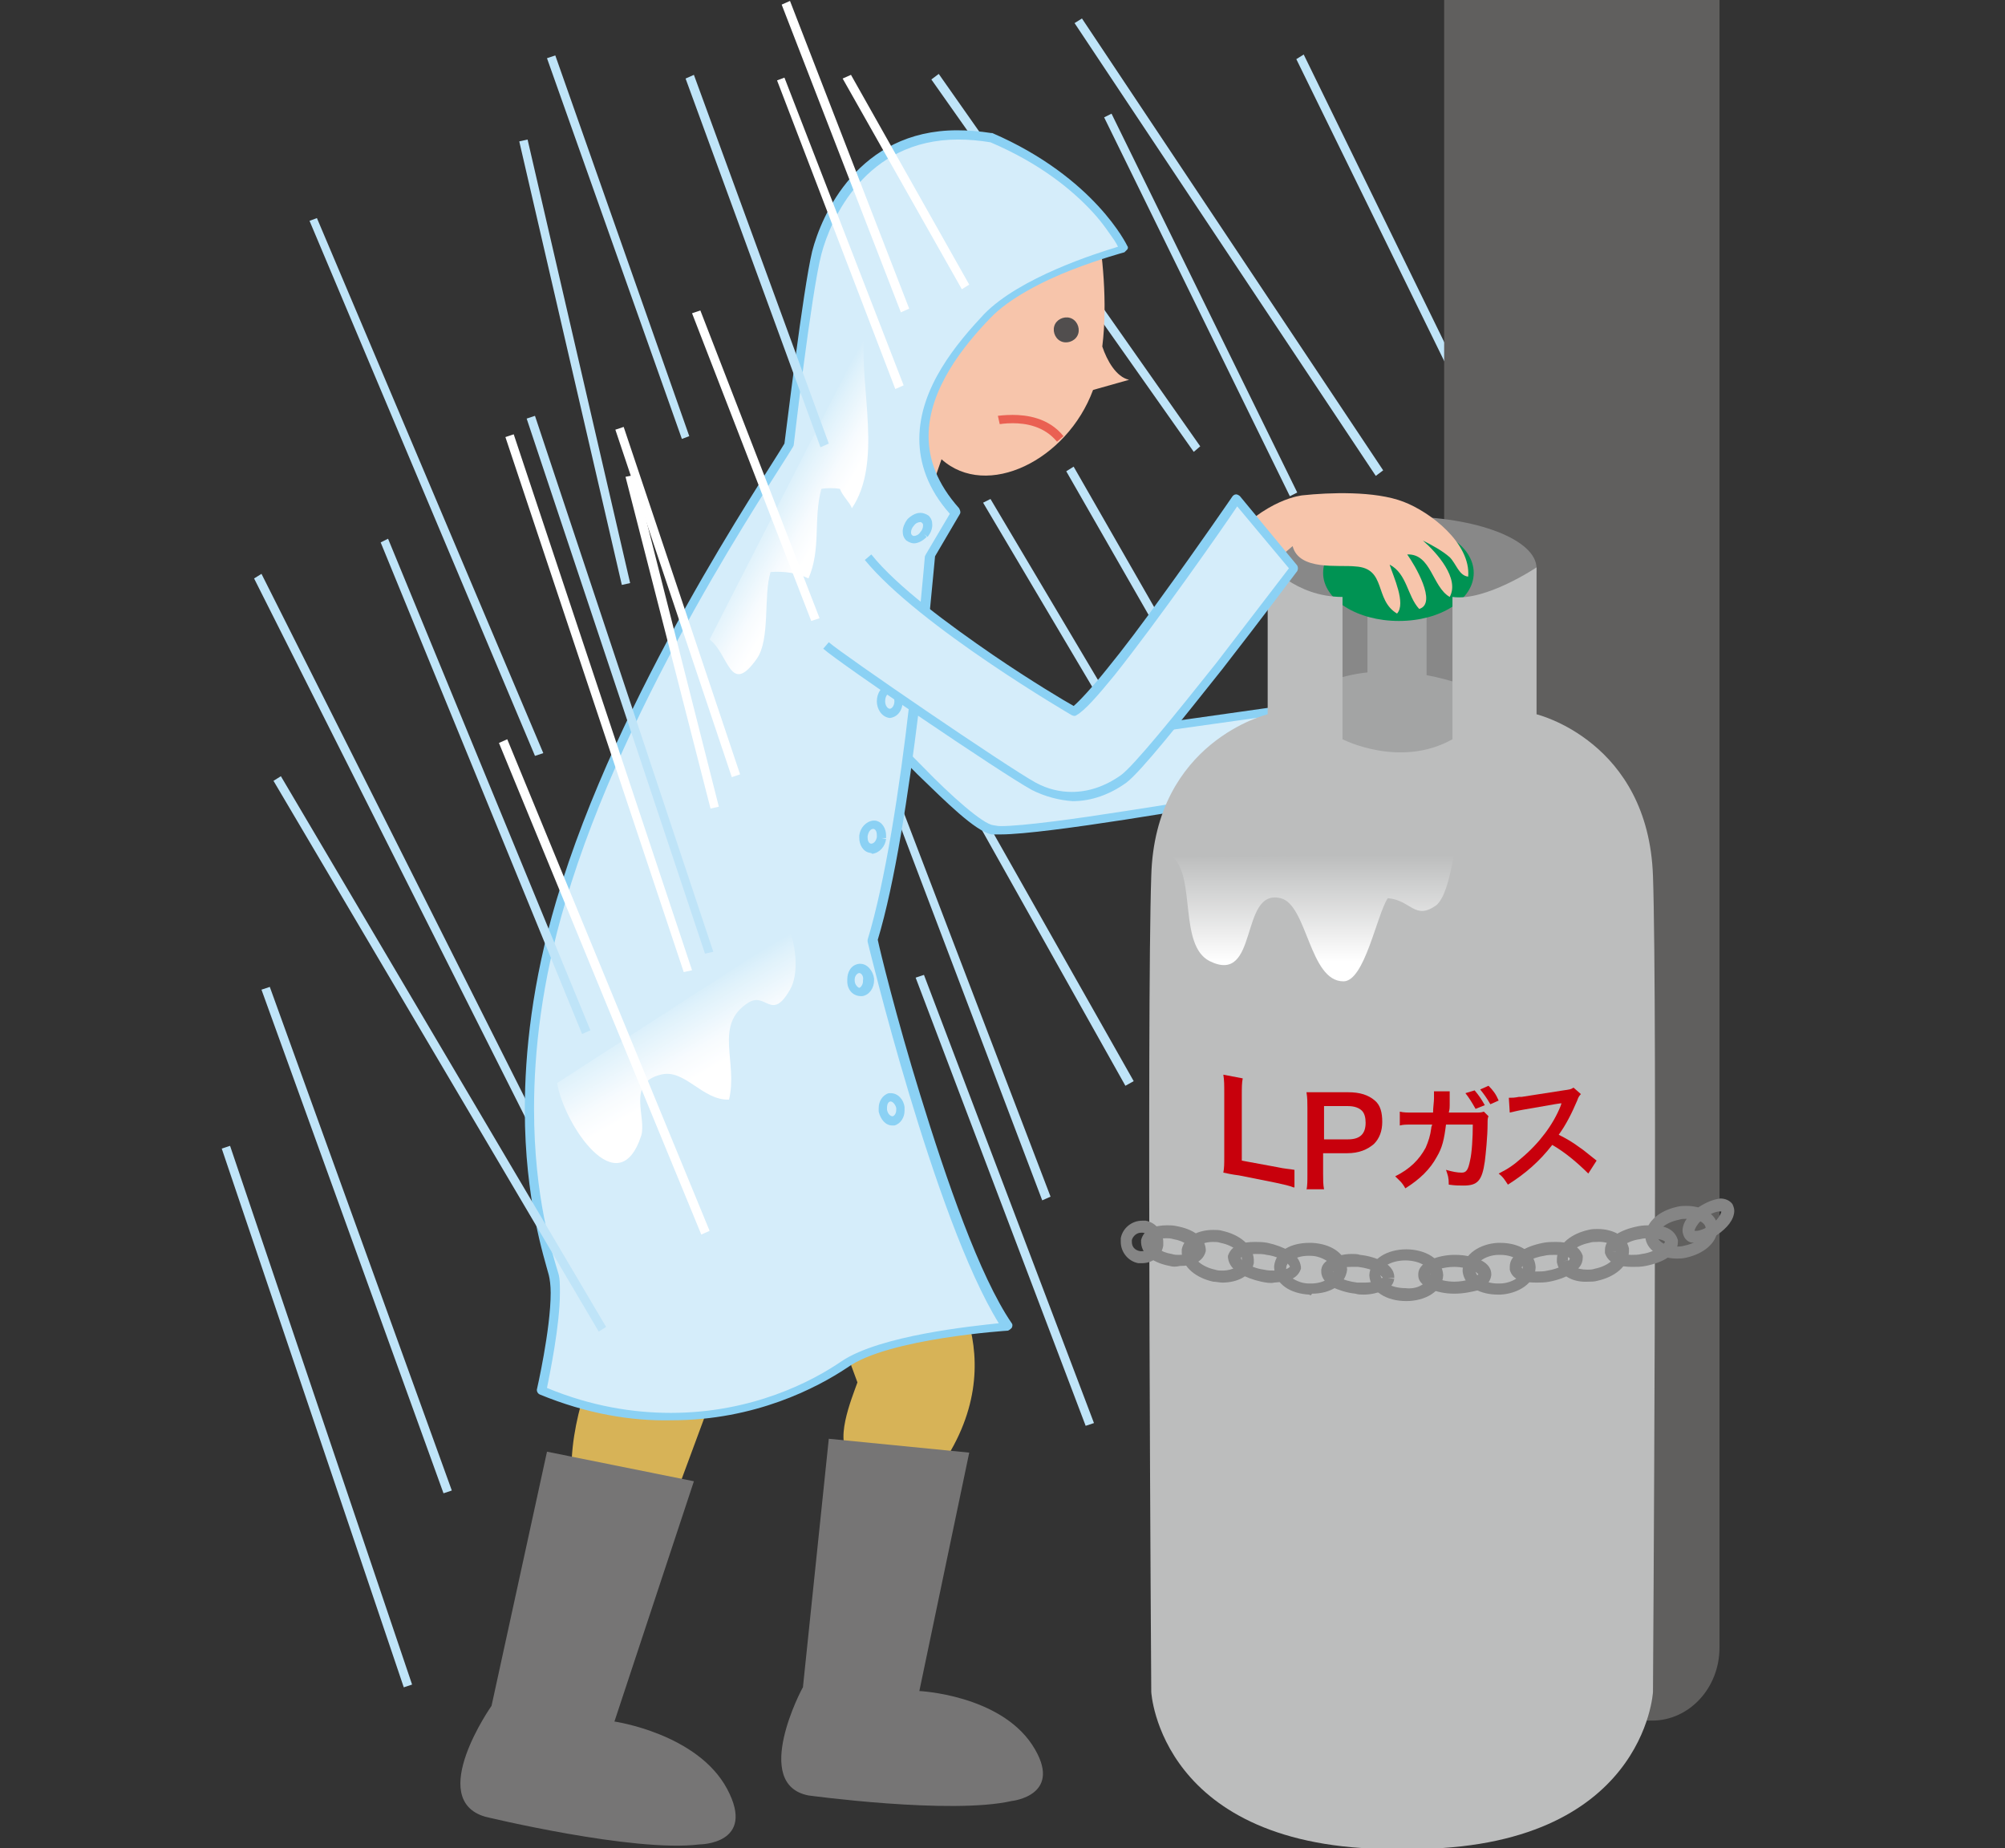
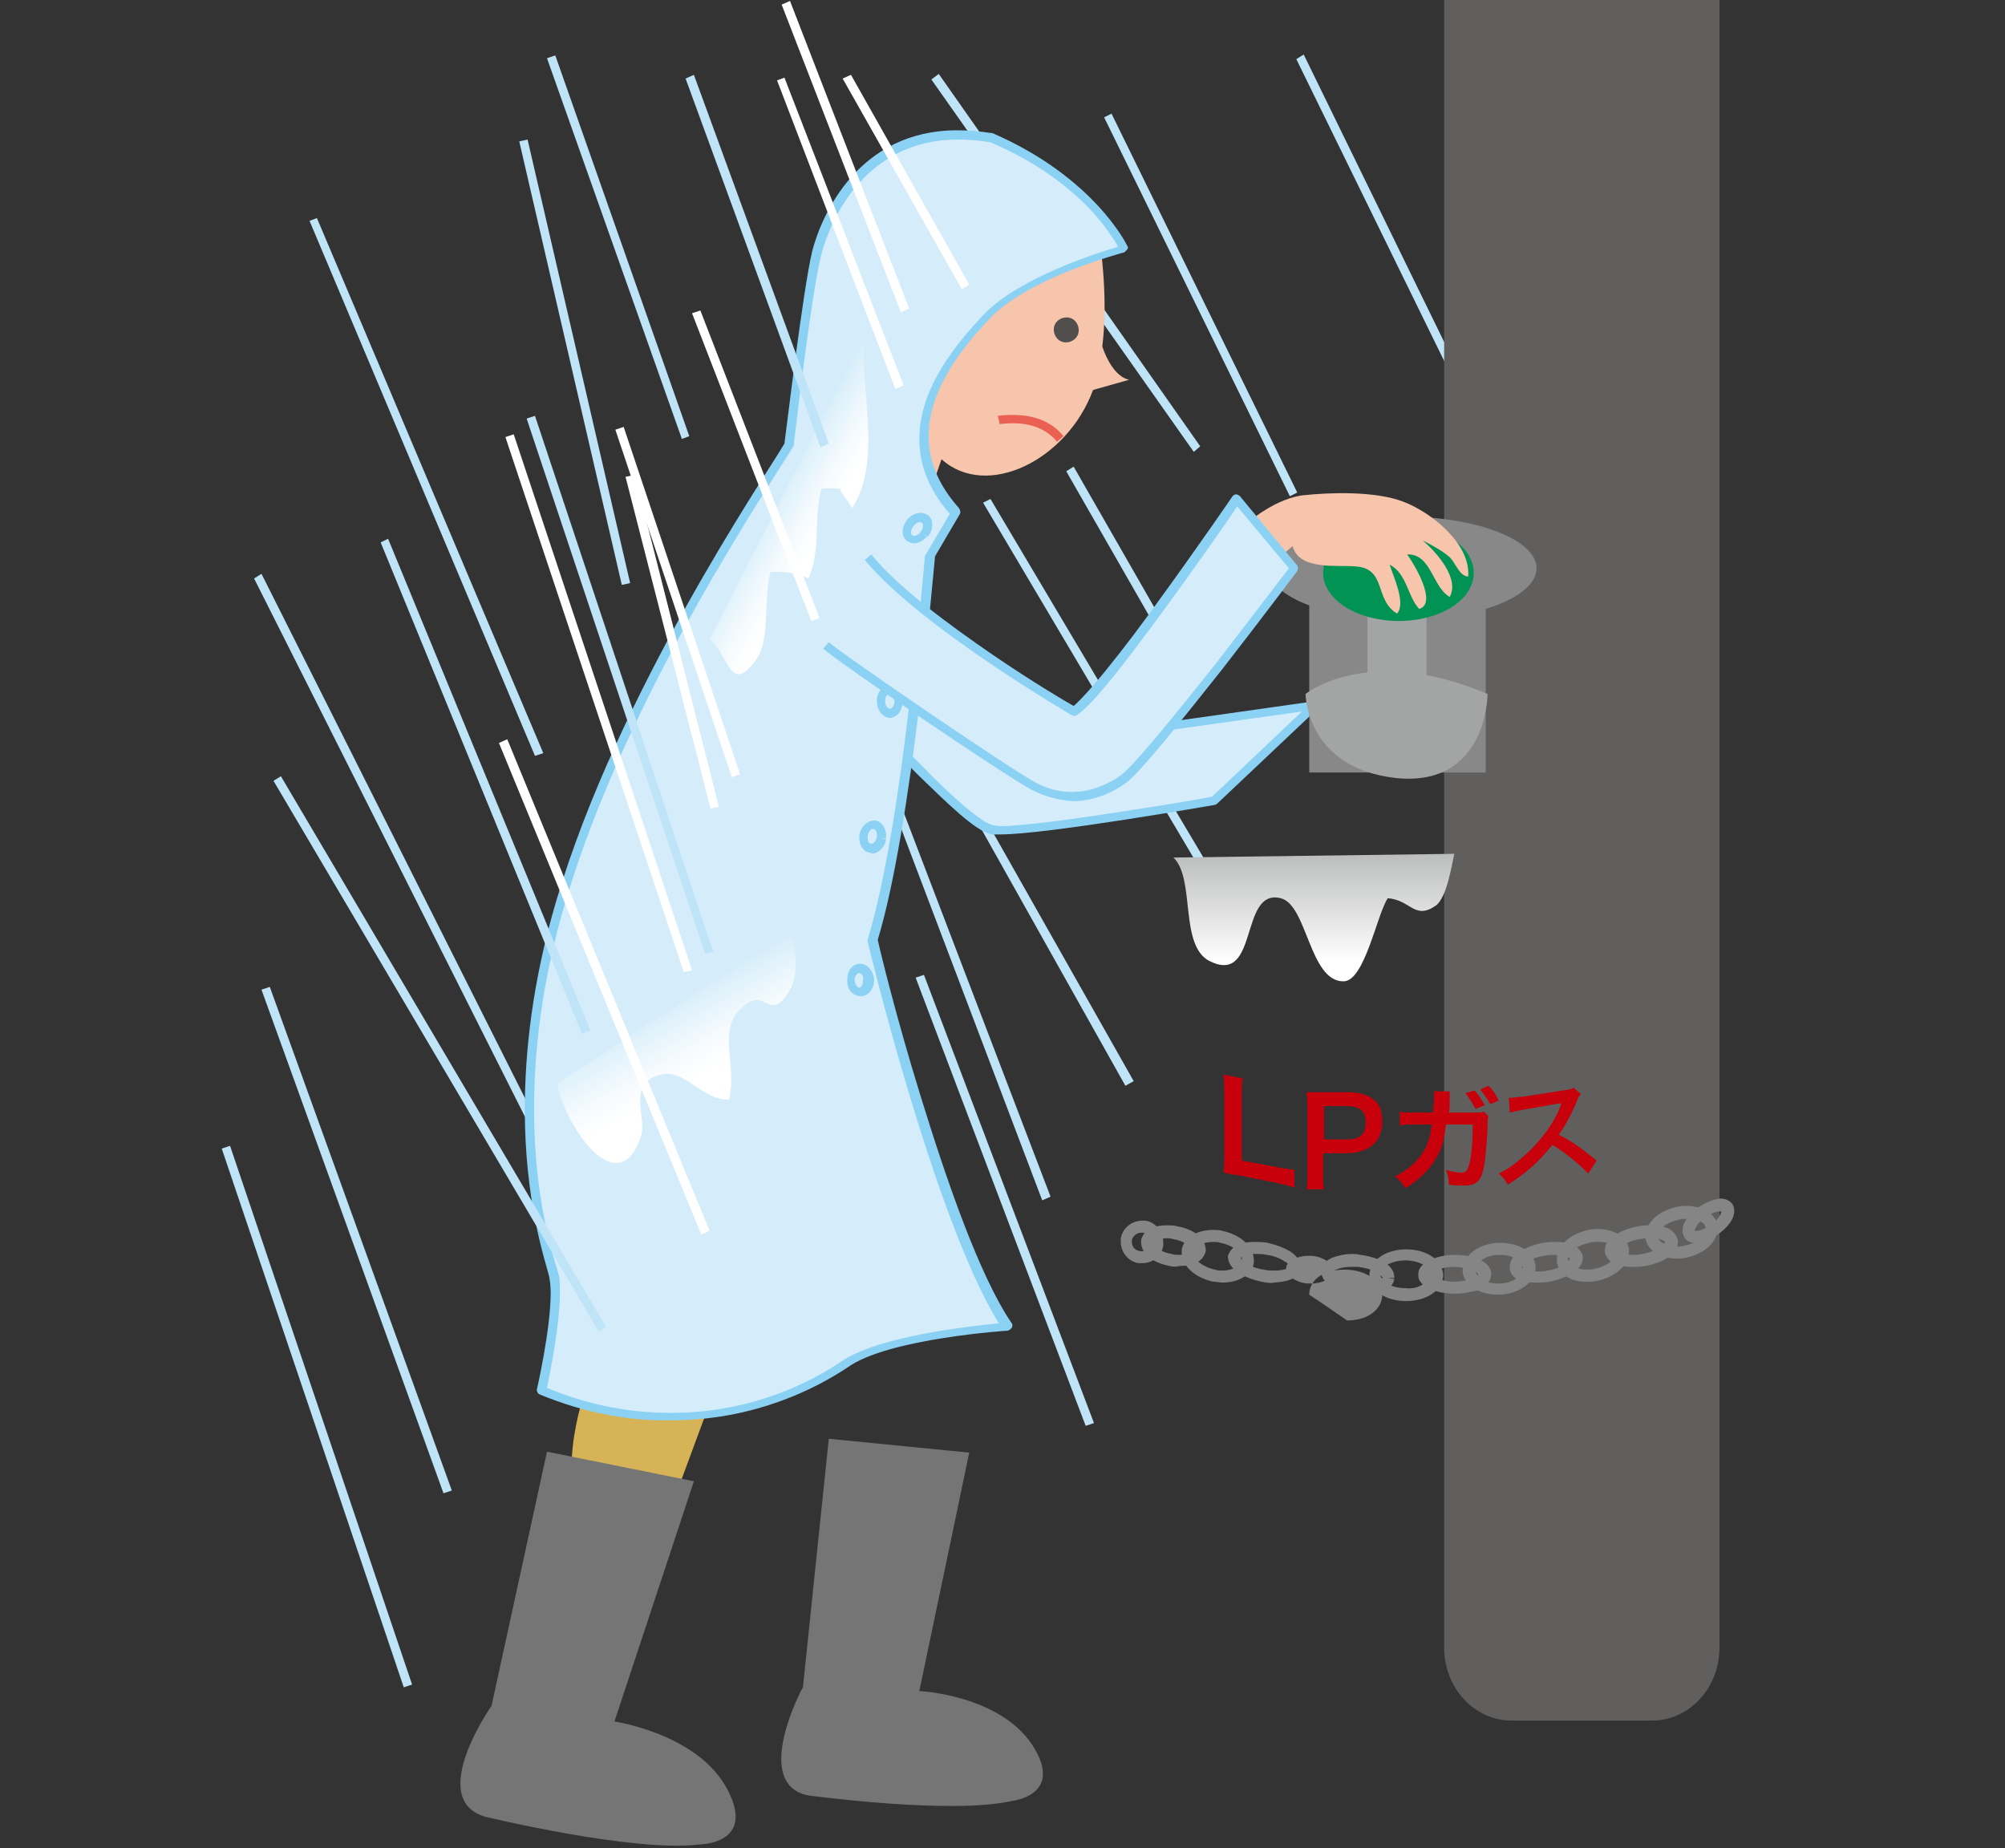
<svg xmlns="http://www.w3.org/2000/svg" version="1.1" x="0px" y="0px" width="217px" height="200px" viewBox="0 0 217 200" style="enable-background:new 0 0 217 200;" xml:space="preserve">
  <rect x="0" y="0" width="217" height="200" fill="#333333" stroke="none" />
  <style type="text/css">
	.st0{fill:#BFE4F8;}
	.st1{fill:#D5EDFA;}
	.st2{fill:#8BD1F4;}
	.st3{fill:#605F5E;}
	.st4{fill:#888888;}
	.st5{fill:#A3A4A4;}
	.st6{fill:#009353;}
	.st7{fill:#BCBDBD;}
	.st8{fill:#F7C5AB;}
	.st9{fill:#D7B357;}
	.st10{fill:#514E4E;}
	.st11{fill:#EA6052;}
	.st12{fill:#767575;}
	.st13{fill:#858585;}
	.st14{fill:#FFFFFF;}
	.st15{fill:url(#SVGID_1_);}
	.st16{fill:url(#SVGID_2_);}
	.st17{fill:url(#SVGID_3_);}
	.st18{fill:#C8000C;}
</style>
  <g id="レイヤー_1">
</g>
  <g id="イラスト">
    <g>
      <polygon class="st0" points="100.8,8.6 101.6,8 129.9,48.3 129.2,48.9 100.8,8.6   " />
      <polygon class="st0" points="140.3,6.4 141.1,5.9 160.4,45.4 159.6,45.8 140.3,6.4   " />
      <polygon class="st0" points="94.4,81.4 95.2,81.1 113.7,129.5 112.8,129.9 94.4,81.4   " />
      <polygon class="st0" points="99.1,105.8 100,105.5 118.4,154 117.5,154.3 99.1,105.8   " />
      <polygon class="st0" points="103,84 103.8,83.6 122.7,117 121.8,117.5 103,84   " />
      <polygon class="st0" points="27.5,62.6 28.3,62.1 66.9,138.9 66.1,139.3 27.5,62.6   " />
      <polygon class="st0" points="115.4,51 116.2,50.5 129.5,73.7 128.7,74.2 115.4,51   " />
      <polygon class="st0" points="106.4,54.4 107.2,54 134.7,100.3 133.9,100.8 106.4,54.4   " />
      <g>
        <path class="st1" d="M94,77.5c0,0,10.5,11.7,13.3,12.3c2.9,0.6,24-3.1,24-3.1l10.9-10.3l-30.6,4.3L95.9,67.2" />
        <path class="st2" d="M107.3,90.3c-1.8-0.4-4.9-3.5-8-6.5l0,0c-3-3-5.6-5.9-5.6-6l0,0l0.7-0.6c0,0,2.6,2.9,5.6,5.9l0,0     c2.9,3,6.4,6.1,7.5,6.2l0,0c0.1,0,0.4,0.1,0.8,0.1l0,0c2.4,0,8.2-0.8,13.3-1.6l0,0c4.6-0.7,8.8-1.4,9.6-1.6l0,0l9.7-9.2     l-29.2,4.1c-0.1,0-0.3,0-0.4-0.1l0,0L95.6,67.6l0.6-0.7l15.6,13.3l30.4-4.3c0.2,0,0.4,0.1,0.5,0.3l0,0c0.1,0.2,0,0.4-0.1,0.5l0,0     L131.7,87l-0.2,0.1c0,0-18.2,3.2-23.2,3.2l0,0C107.9,90.3,107.5,90.3,107.3,90.3L107.3,90.3z M93.7,77.8     C93.7,77.8,93.7,77.8,93.7,77.8L93.7,77.8L93.7,77.8L93.7,77.8L93.7,77.8z" />
      </g>
      <path class="st3" d="M156.3,0v178.3c0,4.4,3.3,7.9,7.3,7.9h15.2c4,0,7.3-3.5,7.3-7.9V0H156.3z" />
      <rect x="141.7" y="61.9" class="st4" width="19.1" height="21.7" />
      <ellipse class="st4" cx="151.8" cy="61.5" rx="14.5" ry="5.6" />
      <path class="st5" d="M148,64.6v9.7c0,0,2.9,1.9,6.4,0V64.2L148,64.6z" />
      <path class="st5" d="M141.3,75.1c0,0,6.7-5.5,19.7,0c0,0,0,10.1-9.9,9.1C141.3,83.1,141.3,75.1,141.3,75.1z" />
      <path class="st6" d="M159.5,62c0,2.9-3.6,5.2-8.1,5.2c-4.5,0-8.2-2.3-8.2-5.2c0-2.9,3.6-5.2,8.2-5.2    C155.9,56.7,159.5,59.1,159.5,62z" />
-       <path class="st7" d="M157.2,64.6v15.4c-5.7,3.2-11.9,0-11.9,0V64.6c-5.2,0-8.1-3.7-8.1-3.7v16.4c0,0-12.2,2.9-12.6,17.5    c-0.5,14.6,0,88.3,0,88.3s0.9,17,26.2,17h1.9c25.3,0,26.2-17,26.2-17s0.5-73.7,0-88.3c-0.5-14.6-12.6-17.5-12.6-17.5V61.4    C166.3,61.4,160.8,65.1,157.2,64.6z" />
      <path class="st8" d="M139.9,59.1c0.7,2.7,5,2,6.8,2.2c3.4,0.2,2,3.6,4.5,5.1c1-1.1-0.4-4-0.8-5.3c1.9,1,1.9,3.4,3.2,4.8    c2-0.6-0.5-4.8-1.3-5.9c2.6-0.1,2.7,3.5,4.6,4.6c1.1-2-1.4-4.8-2.9-6.1c1,0.5,2.1,1.1,2.9,1.8c0.7,0.7,1,2,2,2.1    c0.3-3.6-4.1-7-7-8.1c-3.1-1.2-8.1-1-10.9-0.7c0,0-4,0.3-8.2,5.2c-4.3,4.9,1.7,4.9,1.7,4.9L139.9,59.1z" />
-       <path class="st9" d="M92.2,157.6c-2.1-1.3,0-6.3,0.6-8l-3.4-9.2l12-4c0,0,9.2,10.3,0,22.9C101.4,159.3,94.4,158.9,92.2,157.6z" />
      <path class="st9" d="M64.8,146.7c0,0-3.4,6.9-2.9,13.7c0.6,6.9,10.9,2.3,10.9,2.3l5.7-15.4L64.8,146.7z" />
      <path class="st8" d="M96.6,44.4c0,0-2.7-2.2-3-8c-0.3-5.8,24.7-14.9,25.1-12.5c0.6,3.5,1.2,8.8,0.6,13.6c0.5,1.5,1.5,3.3,2.9,3.6    l-3.9,1.1c-2.8,7.6-11.5,11.9-16.4,7.5l-3.5,10.1l-6.5-5.4L96.6,44.4z" />
      <path class="st10" d="M116.7,36.1c-0.2,0.7-1,1.1-1.7,0.9c-0.7-0.2-1.1-1-0.9-1.7c0.2-0.7,1-1.1,1.7-0.9    C116.5,34.6,116.9,35.4,116.7,36.1z" />
      <path class="st11" d="M109.6,45.8c-0.8,0-1.4,0.1-1.4,0.1l0,0L108,45c0,0,0.7-0.1,1.6-0.1l0,0c1.5,0,3.9,0.3,5.5,2.3l0,0l-0.7,0.6    C113,46.1,111,45.8,109.6,45.8L109.6,45.8z" />
      <polygon class="st0" points="59.2,6.3 60.1,6 74.6,47.2 73.8,47.5 59.2,6.3   " />
      <polygon class="st0" points="56.2,15.3 57.1,15.1 68.2,63.1 67.3,63.3 56.2,15.3   " />
      <g>
        <path class="st1" d="M121.6,27c0,0-10.5,2.8-14.8,7.3c-4.3,4.5-10.9,12.9-3.4,21.2l-2.8,4.7c0,0-2.4,29.2-6.2,41.6     c0,0,7.5,31.3,14.6,41.8c0,0-12.9,0.9-17.6,4.1c-4.7,3.2-16.9,9.2-32.8,2.8c0,0,2.1-9.4,1.3-12.7C59,134.6,54,120,60.7,97.5     C67.3,75,83.2,51.8,85.4,48.2c0,0,1.9-16.5,3-20.8c1.1-4.3,5.8-14.8,18.9-12.4C118.2,19.7,121.6,27,121.6,27z" />
        <path class="st2" d="M58.4,150.9c-0.2-0.1-0.3-0.3-0.3-0.5l0,0c0,0,1.5-6.5,1.5-10.5l0,0c0-0.8-0.1-1.5-0.2-1.9l0,0     c-0.5-1.9-2.6-8.2-2.6-17.9l0,0c0-6.2,0.8-13.8,3.4-22.6l0,0C66.9,74.9,82.6,51.9,84.9,48l0,0c0.2-1.4,2-16.6,3-20.8l0,0     c1-3.9,5-13.1,15.7-13.1l0,0c1.2,0,2.4,0.1,3.7,0.3l0,0l0.1,0c11.1,4.8,14.6,12.2,14.6,12.2l0,0l-0.4,0.2l0.4-0.2     c0.1,0.1,0.1,0.3,0,0.4l0,0c-0.1,0.1-0.2,0.2-0.3,0.3l0,0c0,0-2.6,0.7-5.7,1.9l0,0c-3.1,1.2-6.8,3.1-8.8,5.2l0,0     c-2.9,3-6.7,7.7-6.7,12.8l0,0c0,2.5,0.9,5.1,3.3,7.8l0,0c0.1,0.2,0.2,0.4,0.1,0.6l0,0l-2.7,4.6c-0.2,1.9-2.5,29.3-6.2,41.5l0,0     c0.2,1,2,8.4,4.6,16.8l0,0c2.8,9.1,6.4,19.6,9.9,24.7l0,0c0.1,0.1,0.1,0.3,0,0.5l0,0c-0.1,0.1-0.2,0.2-0.4,0.3l0,0     c0,0-3.2,0.2-7,0.8l0,0c-3.8,0.6-8.2,1.6-10.4,3.2l0,0c-3.3,2.2-10,5.7-19,5.7l0,0C68.3,153.8,63.5,153,58.4,150.9L58.4,150.9z      M72.6,152.9c8.8,0,15.3-3.4,18.5-5.6l0,0c4.2-2.8,14.2-3.8,17-4.1l0,0c-7-11.3-14.2-41.3-14.2-41.3l0,0l0-0.2     c1.9-6.2,3.5-16.6,4.5-25.4l0,0c1.1-8.8,1.7-16.1,1.7-16.1l0,0l0.1-0.2l2.6-4.4c-2.4-2.7-3.3-5.5-3.3-8.1l0,0     c0-5.6,4.1-10.4,7-13.5l0,0c3.9-4,12.2-6.6,14.5-7.3l0,0c-0.1-0.2-0.2-0.4-0.4-0.7l0,0c-0.5-0.7-1.2-1.8-2.3-3l0,0     c-2.2-2.4-5.7-5.3-11.1-7.6l0,0c-1.2-0.2-2.4-0.3-3.5-0.3l0,0c-10,0-13.8,8.6-14.8,12.4l0,0c-1.1,4.2-3,20.7-3,20.7l0,0l-0.1,0.2     c-2.2,3.7-18,26.8-24.6,49.2l0,0c-2.6,8.7-3.4,16.3-3.4,22.4l0,0c0,9.6,2,15.7,2.6,17.7l0,0c0.2,0.6,0.2,1.3,0.2,2.2l0,0     c0,3.5-1.1,8.8-1.4,10.3l0,0C64,152.2,68.6,152.9,72.6,152.9L72.6,152.9z" />
      </g>
      <path class="st2" d="M94.9,75.9c0-0.9,0.5-1.7,1.4-1.8l0,0c0.9,0,1.4,0.9,1.4,1.8l0,0h0c0,0.9-0.5,1.7-1.4,1.8l0,0    C95.4,77.6,94.9,76.7,94.9,75.9L94.9,75.9z M95.8,75.9c0,0.5,0.3,0.8,0.5,0.8l0,0c0.2,0,0.5-0.3,0.5-0.8l0,0    c0-0.5-0.3-0.8-0.5-0.8l0,0C96.1,75,95.8,75.3,95.8,75.9L95.8,75.9z" />
      <path class="st2" d="M98.1,58.5c-0.3-0.3-0.4-0.6-0.4-1l0,0c0-0.4,0.2-0.9,0.5-1.3l0,0c0.4-0.4,0.9-0.7,1.4-0.7l0,0    c0.3,0,0.6,0.1,0.9,0.3l0,0c0.3,0.3,0.4,0.6,0.4,1l0,0c0,0.5-0.2,0.9-0.5,1.3l0,0l-0.4-0.3l0.3,0.3c-0.4,0.4-0.9,0.7-1.4,0.7l0,0    c0,0,0,0,0,0l0,0C98.7,58.8,98.4,58.7,98.1,58.5L98.1,58.5z M98.9,56.9c-0.2,0.2-0.3,0.5-0.3,0.7l0,0c0,0.1,0,0.2,0.1,0.3l0,0    c0,0,0.1,0.1,0.2,0.1l0,0c0.2,0,0.5-0.1,0.7-0.4l0,0l0,0c0.2-0.2,0.3-0.5,0.3-0.7l0,0c0-0.2,0-0.2-0.1-0.3l0,0    c-0.1-0.1-0.1-0.1-0.2-0.1l0,0c0,0,0,0,0,0l0,0C99.4,56.5,99.1,56.6,98.9,56.9L98.9,56.9z" />
      <path class="st2" d="M94.2,92.3c-0.8-0.1-1.2-0.9-1.2-1.6l0,0c0-0.1,0-0.2,0-0.3l0,0c0.1-0.8,0.7-1.5,1.5-1.6l0,0c0,0,0.1,0,0.2,0    l0,0c0.8,0.1,1.2,0.9,1.2,1.6l0,0c0,0.1,0,0.2,0,0.3l0,0l-0.5,0l0.5,0.1c-0.1,0.8-0.7,1.5-1.5,1.6l0,0    C94.3,92.3,94.2,92.3,94.2,92.3L94.2,92.3z M94.3,91.3c0.2,0,0.5-0.2,0.6-0.7l0,0c0-0.1,0-0.1,0-0.2l0,0c0-0.5-0.2-0.7-0.4-0.7    l0,0l0,0c-0.2,0-0.5,0.2-0.6,0.8l0,0c0,0,0,0.1,0,0.1l0,0C93.9,91.1,94.1,91.3,94.3,91.3L94.3,91.3C94.3,91.3,94.3,91.3,94.3,91.3    L94.3,91.3z" />
      <path class="st2" d="M91.7,106.2c0-0.1,0-0.1,0-0.2l0,0c0-0.8,0.4-1.6,1.3-1.7l0,0c0,0,0.1,0,0.1,0l0,0c0.8,0,1.4,0.8,1.5,1.6l0,0    l-0.5,0l0.5,0c0,0.1,0,0.1,0,0.2l0,0c0,0.8-0.5,1.6-1.3,1.7l0,0c0,0-0.1,0-0.1,0l0,0C92.3,107.8,91.7,107.1,91.7,106.2L91.7,106.2    z M93,105.3C93,105.3,93,105.3,93,105.3L93,105.3c-0.2,0-0.5,0.3-0.5,0.7l0,0c0,0,0,0.1,0,0.1l0,0c0,0.5,0.4,0.8,0.5,0.8l0,0    c0,0,0,0,0,0h0c0.1,0,0.4-0.3,0.4-0.7l0,0c0,0,0-0.1,0-0.1l0,0h0C93.5,105.6,93.2,105.3,93,105.3L93,105.3    C93,105.3,93,105.3,93,105.3L93,105.3z" />
-       <path class="st2" d="M95.1,120.3c0-0.1,0-0.3,0-0.4l0,0c0-0.7,0.4-1.4,1.1-1.6l0,0c0.1,0,0.1,0,0.2,0l0,0c0.8,0,1.4,0.7,1.5,1.5    l0,0l-0.5,0.1l0.5-0.1c0,0.1,0,0.3,0,0.4l0,0c0,0.7-0.4,1.4-1.1,1.6l0,0c-0.1,0-0.1,0-0.2,0l0,0C95.8,121.8,95.3,121.1,95.1,120.3    L95.1,120.3z M96.4,119.2C96.4,119.2,96.4,119.2,96.4,119.2L96.4,119.2c-0.2,0-0.4,0.2-0.4,0.7l0,0c0,0.1,0,0.1,0,0.2l0,0    c0.1,0.5,0.4,0.7,0.6,0.7l0,0c0,0,0,0,0,0l0,0c0.1,0,0.4-0.2,0.4-0.7l0,0c0-0.1,0-0.2,0-0.2l0,0h0    C96.9,119.5,96.6,119.2,96.4,119.2L96.4,119.2C96.4,119.2,96.4,119.2,96.4,119.2L96.4,119.2z" />
      <path class="st12" d="M52.5,196.6c0,0,16.1,3.9,23.2,3c0,0,6.2,0,3-6c-3.2-6-12.2-7.3-12.2-7.3l8.6-26l-15.9-3.2l-6,27.5    C53.2,184.6,46.1,194.7,52.5,196.6z" />
      <path class="st12" d="M87.5,194.3c0,0,15.4,2.1,22,0.6c0,0,5.8-0.6,2.2-6.1c-3.6-5.4-12.2-5.8-12.2-5.8l5.4-25.8l-15.2-1.5    l-2.8,26.9C86.8,182.7,81.3,193.1,87.5,194.3z" />
      <g>
        <path class="st1" d="M93.9,60.2c5.8,7.1,22.3,16.7,22.3,16.7C119,75.4,133.8,54,133.8,54l6.2,7.5c0,0-15.4,20.6-18.4,22.7     c-3,2.1-6.4,2.6-9.7,0.9c-3.2-1.7-20.8-13.7-22.5-15.2" />
        <path class="st2" d="M111.7,85.5c-3.3-1.8-20.8-13.7-22.6-15.3l0,0l0.6-0.7c1.6,1.4,19.3,13.5,22.4,15.2l0,0c1.3,0.7,2.6,1,3.9,1     l0,0c1.8,0,3.6-0.6,5.3-1.8l0,0c1.4-1,6-6.7,10.3-12.1l0,0c3.6-4.7,7-9.1,7.9-10.3l0,0l-5.6-6.7c-1.6,2.4-8.6,12.4-13.3,18.3l0,0     c-1.8,2.2-3.2,3.8-4.1,4.3l0,0c-0.1,0.1-0.3,0.1-0.5,0l0,0c0,0-16.5-9.6-22.4-16.8l0,0l0.7-0.6c2.8,3.5,8.4,7.6,13.2,10.9l0,0     c4.1,2.8,7.8,5,8.7,5.5l0,0c0.6-0.5,2-2,3.6-4l0,0c1.8-2.2,3.9-5,5.9-7.8l0,0c4-5.5,7.7-10.9,7.7-10.9l0,0     c0.1-0.1,0.2-0.2,0.4-0.2l0,0c0.1,0,0.3,0.1,0.4,0.2l0,0l6.2,7.5c0.1,0.2,0.1,0.4,0,0.6l0,0c0,0-3.9,5.2-8.1,10.6l0,0     c-4.3,5.4-8.8,11.1-10.4,12.3l0,0c-1.8,1.3-3.8,2-5.8,2l0,0C114.6,86.6,113.1,86.2,111.7,85.5L111.7,85.5z" />
      </g>
      <path class="st13" d="M148.2,138c0.1-1.8,2-2.8,4-2.8l0,0c2,0,3.9,1,4,2.8l0,0c-0.1,1.8-2,2.8-4,2.8l0,0    C150.1,140.8,148.3,139.8,148.2,138L148.2,138z M154.1,138.9c0.5-0.3,0.7-0.7,0.7-1l0,0c0-0.3-0.2-0.6-0.7-1l0,0    c-0.5-0.3-1.2-0.5-2-0.5l0,0c-0.8,0-1.5,0.2-2,0.5l0,0c-0.5,0.3-0.7,0.7-0.7,1l0,0c0,0.3,0.2,0.6,0.7,1l0,0c0.5,0.3,1.2,0.5,2,0.5    l0,0C152.9,139.5,153.6,139.3,154.1,138.9L154.1,138.9z" />
-       <path class="st13" d="M141.7,140.1c-2-0.1-3.7-1.1-3.8-2.9l0,0c0,0,0-0.1,0-0.2l0,0l0,0c0.2-1.7,1.9-2.5,3.8-2.5l0,0    c0.1,0,0.2,0,0.3,0l0,0c2,0.1,3.7,1.1,3.8,2.9l0,0c0,0,0,0,0,0l0,0l-0.7,0l0.7,0c-0.2,1.7-1.9,2.6-3.8,2.6l0,0    C141.9,140.2,141.8,140.2,141.7,140.1L141.7,140.1z M139.2,137.3c0,0.3,0.2,0.6,0.6,1l0,0c0.5,0.3,1.1,0.6,1.9,0.6l0,0    c0.1,0,0.2,0,0.2,0l0,0c0.7,0,1.4-0.2,1.8-0.5l0,0c0.4-0.3,0.6-0.6,0.6-0.9l0,0c0,0,0,0,0,0l0,0c0-0.3-0.2-0.6-0.6-1l0,0    c-0.5-0.3-1.1-0.6-1.9-0.6l0,0c-0.1,0-0.1,0-0.2,0l0,0c-0.7,0-1.4,0.2-1.8,0.5l0,0C139.4,136.6,139.2,136.9,139.2,137.3    L139.2,137.3L139.2,137.3L139.2,137.3L139.2,137.3z" />
+       <path class="st13" d="M141.7,140.1l0,0c0,0,0-0.1,0-0.2l0,0l0,0c0.2-1.7,1.9-2.5,3.8-2.5l0,0    c0.1,0,0.2,0,0.3,0l0,0c2,0.1,3.7,1.1,3.8,2.9l0,0c0,0,0,0,0,0l0,0l-0.7,0l0.7,0c-0.2,1.7-1.9,2.6-3.8,2.6l0,0    C141.9,140.2,141.8,140.2,141.7,140.1L141.7,140.1z M139.2,137.3c0,0.3,0.2,0.6,0.6,1l0,0c0.5,0.3,1.1,0.6,1.9,0.6l0,0    c0.1,0,0.2,0,0.2,0l0,0c0.7,0,1.4-0.2,1.8-0.5l0,0c0.4-0.3,0.6-0.6,0.6-0.9l0,0c0,0,0,0,0,0l0,0c0-0.3-0.2-0.6-0.6-1l0,0    c-0.5-0.3-1.1-0.6-1.9-0.6l0,0c-0.1,0-0.1,0-0.2,0l0,0c-0.7,0-1.4,0.2-1.8,0.5l0,0C139.4,136.6,139.2,136.9,139.2,137.3    L139.2,137.3L139.2,137.3L139.2,137.3L139.2,137.3z" />
      <path class="st13" d="M131.3,138.7c-1.8-0.4-3.3-1.5-3.4-3.1l0,0c0-0.1,0-0.3,0-0.4l0,0c0.3-1.4,1.8-2.1,3.4-2.1l0,0    c0.3,0,0.7,0,1,0.1l0,0c1.8,0.4,3.3,1.5,3.4,3.1l0,0c0,0.1,0,0.3,0,0.4l0,0l-0.7-0.1l0.7,0.1c-0.3,1.4-1.8,2.1-3.4,2.1l0,0    C132,138.8,131.6,138.7,131.3,138.7L131.3,138.7z M129.2,135.5c0,0,0,0.1,0,0.1l0,0c-0.1,0.6,0.9,1.5,2.3,1.8l0,0    c0.3,0.1,0.5,0.1,0.8,0.1l0,0c1.2,0,2-0.6,2.1-1l0,0l0,0c0-0.1,0-0.1,0-0.2l0,0c0.1-0.6-0.8-1.5-2.3-1.8l0,0    c-0.3-0.1-0.5-0.1-0.8-0.1l0,0c0,0,0,0,0,0l0,0C130,134.4,129.3,135,129.2,135.5L129.2,135.5z" />
      <path class="st13" d="M126.6,137c-1.6-0.3-3-1.1-3.1-2.5l0,0c0-0.1,0-0.2,0-0.3l0,0c0.3-1.2,1.5-1.6,2.8-1.6l0,0    c0.3,0,0.7,0,1.1,0.1l0,0c1.6,0.3,3,1.1,3.1,2.5l0,0c0,0.1,0,0.2,0,0.2l0,0l-0.7-0.1l0.7,0.1c-0.3,1.2-1.5,1.6-2.8,1.6l0,0    C127.3,137.1,126.9,137.1,126.6,137L126.6,137z M125.3,135.1c0.4,0.3,0.9,0.5,1.5,0.6l0,0c0.3,0.1,0.6,0.1,0.8,0.1l0,0    c0.5,0,0.9-0.1,1.1-0.2l0,0c0.3-0.1,0.3-0.2,0.3-0.3l0,0c0,0,0,0,0,0l0,0c0-0.1-0.1-0.3-0.5-0.6l0,0c-0.4-0.3-0.9-0.5-1.5-0.6l0,0    c-0.3-0.1-0.6-0.1-0.8-0.1l0,0c-0.5,0-0.9,0.1-1.1,0.2l0,0c-0.3,0.1-0.3,0.2-0.3,0.3l0,0h0C124.8,134.6,124.9,134.9,125.3,135.1    L125.3,135.1z" />
      <path class="st13" d="M123.6,136.7c-0.1,0-0.3,0-0.4,0l0,0c-1.1-0.2-1.9-1.2-1.9-2.3l0,0c0-0.1,0-0.3,0-0.4l0,0    c0.2-1.1,1.2-1.9,2.3-1.9l0,0c0.1,0,0.3,0,0.4,0l0,0c1.1,0.2,1.9,1.2,1.9,2.3l0,0c0,0.1,0,0.3,0,0.4l0,0l-0.7-0.1l0.7,0.1    C125.7,136,124.7,136.7,123.6,136.7L123.6,136.7C123.6,136.7,123.6,136.7,123.6,136.7L123.6,136.7z M122.5,134.2c0,0,0,0.1,0,0.2    l0,0c0,0.5,0.3,0.9,0.9,1l0,0c0.1,0,0.1,0,0.2,0l0,0c0.5,0,0.9-0.3,1-0.8l0,0l0,0c0-0.1,0-0.1,0-0.2l0,0c0-0.5-0.3-0.9-0.9-1l0,0    c-0.1,0-0.1,0-0.2,0l0,0C123,133.4,122.6,133.8,122.5,134.2L122.5,134.2z" />
      <path class="st13" d="M136.5,138.7c-0.9-0.2-1.7-0.5-2.4-0.9l0,0c-0.6-0.4-1.1-0.9-1.2-1.7l0,0c0-0.1,0-0.2,0-0.2l0,0    c0.4-1.2,1.6-1.5,2.9-1.5l0,0c0.4,0,0.9,0,1.4,0.1l0,0c0.9,0.2,1.7,0.5,2.4,0.9l0,0c0.6,0.4,1.1,0.9,1.2,1.7l0,0    c0,0.1,0,0.2,0,0.2l0,0l-0.7-0.1l0.7,0.1c-0.4,1.2-1.6,1.4-2.9,1.5l0,0C137.5,138.9,137,138.8,136.5,138.7L136.5,138.7z     M134.9,136.7c0.4,0.3,1.1,0.6,1.9,0.7l0,0c0.4,0.1,0.8,0.1,1.2,0.1l0,0c0.5,0,1-0.1,1.3-0.2l0,0c0.2-0.1,0.3-0.2,0.3-0.2l0,0    c0,0,0,0,0,0l0,0c0,0,0-0.1-0.1-0.2l0,0c-0.1-0.1-0.2-0.3-0.5-0.4l0,0c-0.4-0.3-1.1-0.6-1.9-0.7l0,0c-0.4-0.1-0.8-0.1-1.2-0.1l0,0    c-0.5,0-1,0.1-1.3,0.2l0,0c-0.2,0.1-0.3,0.2-0.3,0.2l0,0C134.3,136.2,134.4,136.5,134.9,136.7L134.9,136.7z" />
      <path class="st13" d="M146.7,140c-1-0.1-1.8-0.4-2.5-0.7l0,0c-0.6-0.4-1.2-0.9-1.2-1.7l0,0c0,0,0-0.1,0-0.2l0,0l0,0    c0.1-0.7,0.6-1,1.2-1.3l0,0c0.6-0.2,1.3-0.4,2.1-0.4l0,0c0.3,0,0.6,0,0.9,0.1l0,0c1,0.1,1.8,0.4,2.5,0.7l0,0    c0.6,0.4,1.2,0.9,1.2,1.7l0,0c0,0.1,0,0.1,0,0.1l0,0l-0.7,0l0.7,0.1c-0.1,0.7-0.6,1.1-1.2,1.3l0,0c-0.6,0.2-1.3,0.4-2.1,0.4l0,0    C147.3,140.1,147,140.1,146.7,140L146.7,140z M144.4,137.8c0.1,0.1,0.2,0.2,0.5,0.4l0,0c0.5,0.3,1.2,0.5,2,0.6l0,0    c0.3,0,0.5,0,0.8,0l0,0c1,0,1.7-0.3,1.9-0.5l0,0c0.1-0.1,0-0.1,0-0.1l0,0c0,0,0,0-0.1-0.1l0,0c-0.1-0.1-0.2-0.2-0.5-0.4l0,0    c-0.5-0.3-1.2-0.5-2-0.6l0,0c-0.3,0-0.5,0-0.8,0l0,0c-1,0-1.7,0.3-1.9,0.5l0,0c0,0.1,0,0.1-0.1,0.1l0,0    C144.4,137.6,144.4,137.7,144.4,137.8L144.4,137.8z" />
      <path class="st13" d="M158.3,137.6L158.3,137.6c0-0.1,0-0.2,0-0.2l0,0c0.1-1.7,1.9-2.8,3.8-2.9l0,0c0.1,0,0.2,0,0.3,0l0,0    c1.9,0,3.7,0.9,3.8,2.6l0,0l0,0.1c0,0,0,0,0,0l0,0c-0.1,1.7-1.9,2.8-3.8,2.9l0,0c-0.1,0-0.2,0-0.3,0l0,0    C160.3,140.1,158.5,139.3,158.3,137.6L158.3,137.6z M159.7,137.5c0,0.3,0.2,0.6,0.6,0.9l0,0c0.4,0.3,1.1,0.5,1.8,0.5l0,0    c0.1,0,0.1,0,0.2,0l0,0c0.8,0,1.5-0.3,1.9-0.6l0,0c0.5-0.3,0.6-0.7,0.6-1l0,0c0,0,0,0,0-0.1l0,0c0-0.3-0.2-0.6-0.6-0.9l0,0    c-0.4-0.3-1.1-0.5-1.8-0.5l0,0c-0.1,0-0.1,0-0.2,0l0,0c-0.8,0-1.5,0.3-1.9,0.6l0,0C159.8,136.8,159.7,137.1,159.7,137.5    L159.7,137.5L159.7,137.5L159.7,137.5L159.7,137.5L159.7,137.5z M159,137.5l0.3,0L159,137.5L159,137.5z" />
      <path class="st13" d="M168.5,136.6L168.5,136.6c0-0.1,0-0.3,0-0.4l0,0c0.1-1.6,1.6-2.7,3.4-3.1l0,0c0.4-0.1,0.7-0.1,1-0.1l0,0    c1.6,0,3.1,0.7,3.4,2.1l0,0c0,0.1,0,0.2,0,0.4l0,0c-0.1,1.6-1.6,2.7-3.4,3.1l0,0c-0.3,0.1-0.7,0.1-1,0.1l0,0    C170.3,138.8,168.8,138.1,168.5,136.6L168.5,136.6z M171.8,137.4c0.3,0,0.5,0,0.8-0.1l0,0c1.5-0.3,2.4-1.2,2.3-1.8l0,0    c0,0,0-0.1,0-0.1l0,0c0-0.5-0.8-1.1-2.1-1l0,0c-0.3,0-0.5,0-0.8,0.1l0,0c-1.5,0.3-2.4,1.2-2.3,1.8l0,0c0,0.1,0,0.1,0,0.1l0,0    l-0.6,0.1l0.7-0.1C169.8,136.9,170.6,137.4,171.8,137.4L171.8,137.4z" />
      <path class="st13" d="M178.1,134.1C178.1,134.1,178.1,134.1,178.1,134.1L178.1,134.1C178.1,134.1,178.1,134.1,178.1,134.1    L178.1,134.1L178.1,134.1c0-0.2,0-0.3,0-0.4l0,0c0.1-1.6,1.6-2.7,3.4-3.1l0,0c0.4-0.1,0.7-0.1,1-0.1l0,0c1.6,0,3.1,0.7,3.4,2.1    l0,0c0,0.1,0,0.2,0,0.4l0,0c-0.1,1.6-1.6,2.7-3.4,3.1l0,0c-0.4,0.1-0.7,0.1-1,0.1l0,0C179.9,136.2,178.4,135.5,178.1,134.1    L178.1,134.1z M181.5,134.9c0.2,0,0.5,0,0.8-0.1l0,0c1.5-0.3,2.4-1.2,2.3-1.8l0,0c0,0,0-0.1,0-0.1l0,0c0-0.5-0.8-1.1-2.1-1l0,0    c-0.3,0-0.5,0-0.8,0.1l0,0c-1.5,0.3-2.4,1.2-2.3,1.8l0,0c0,0.1,0,0.1,0,0.1l0,0l-0.6,0.1l0.6-0.1    C179.5,134.3,180.2,134.9,181.5,134.9L181.5,134.9z" />
      <path class="st13" d="M173.7,135.6L173.7,135.6c0-0.1,0-0.2,0-0.3l0,0c0-0.8,0.5-1.3,1.2-1.7l0,0c0.6-0.4,1.4-0.7,2.4-0.9l0,0    c0.5-0.1,0.9-0.1,1.4-0.1l0,0c1.3,0,2.5,0.3,2.9,1.6l0,0c0,0.1,0,0.1,0,0.2l0,0c0,0.8-0.5,1.3-1.1,1.7l0,0    c-0.6,0.4-1.4,0.7-2.4,0.9l0,0c-0.5,0.1-0.9,0.1-1.4,0.1l0,0C175.3,137.1,174.1,136.8,173.7,135.6L173.7,135.6z M175.3,135.6    c0.3,0.1,0.7,0.2,1.3,0.2l0,0c0.3,0,0.7,0,1.1-0.1l0,0c0.8-0.1,1.4-0.4,1.9-0.7l0,0c0.5-0.3,0.6-0.6,0.6-0.6l0,0c0,0,0,0,0,0l0,0    c0,0,0-0.1-0.3-0.2l0,0c-0.3-0.1-0.7-0.2-1.3-0.2l0,0c-0.4,0-0.7,0-1.1,0.1l0,0c-0.8,0.1-1.4,0.4-1.9,0.7l0,0    c-0.5,0.3-0.6,0.6-0.6,0.6l0,0h-0.1l0.1,0l-0.6,0.1l0.7-0.1C175,135.3,175.1,135.4,175.3,135.6L175.3,135.6z" />
      <path class="st13" d="M182.3,133.9L182.3,133.9c-0.1-0.2-0.2-0.5-0.2-0.7l0,0c0-1,0.8-1.9,1.8-2.6l0,0c0.8-0.5,1.5-0.8,2.3-0.9    l0,0c0.5,0,1,0.2,1.3,0.6l0,0c0.1,0.2,0.2,0.5,0.2,0.7l0,0c0,1-0.8,1.9-1.8,2.6l0,0c-0.8,0.5-1.5,0.8-2.3,0.8l0,0c0,0,0,0,0,0l0,0    C183.1,134.6,182.6,134.4,182.3,133.9L182.3,133.9z M182.8,133.6l0.6-0.3l0,0l0,0L182.8,133.6L182.8,133.6z M185.1,132.6    c0.8-0.5,1.2-1.3,1.2-1.5l0,0c0,0,0,0,0,0l0,0c0,0-0.1,0-0.2,0l0,0c-0.3,0-0.9,0.2-1.5,0.6l0,0c-0.8,0.5-1.2,1.3-1.2,1.5l0,0l0,0    c0,0,0.1,0,0.2,0l0,0C183.9,133.2,184.5,133,185.1,132.6L185.1,132.6z" />
      <path class="st13" d="M163.4,137.4L163.4,137.4L163.4,137.4C163.4,137.4,163.4,137.4,163.4,137.4L163.4,137.4L163.4,137.4    c0-0.1,0-0.2,0-0.3l0,0c0-0.8,0.5-1.3,1.2-1.7l0,0c0.6-0.4,1.4-0.7,2.4-0.9l0,0c0.5-0.1,1-0.1,1.4-0.1l0,0c1.3,0,2.5,0.3,2.9,1.5    l0,0c0,0.1,0,0.1,0,0.2l0,0c0,0.8-0.5,1.3-1.2,1.7l0,0c-0.6,0.4-1.4,0.7-2.4,0.9l0,0c-0.5,0.1-1,0.1-1.4,0.1l0,0    C165,138.8,163.7,138.6,163.4,137.4L163.4,137.4z M164.7,137.2c0,0,0.1,0.1,0.3,0.2l0,0c0.3,0.1,0.7,0.2,1.3,0.2l0,0    c0.4,0,0.8,0,1.2-0.1l0,0c1.2-0.2,2.1-0.7,2.3-1.1l0,0c0.1-0.1,0.1-0.2,0.1-0.2l0,0c0,0,0-0.1-0.3-0.2l0,0    c-0.3-0.1-0.7-0.2-1.3-0.2l0,0c-0.4,0-0.8,0-1.2,0.1l0,0c-1.2,0.2-2.1,0.7-2.3,1.1l0,0C164.7,137.1,164.7,137.1,164.7,137.2    L164.7,137.2l-0.1,0L164.7,137.2l-0.7,0.1L164.7,137.2C164.7,137.1,164.7,137.1,164.7,137.2L164.7,137.2z" />
      <path class="st13" d="M157.4,140c-1,0-1.9-0.2-2.6-0.5l0,0c-0.6-0.3-1.3-0.7-1.3-1.5l0,0c0,0,0-0.1,0-0.1l0,0v0    c0-0.8,0.7-1.3,1.4-1.6l0,0c0.7-0.3,1.6-0.5,2.5-0.5l0,0c0,0,0.1,0,0.1,0l0,0c0,0,0,0,0,0l0,0c1,0,1.9,0.2,2.6,0.5l0,0    c0.7,0.3,1.3,0.8,1.3,1.6l0,0c0,0,0,0,0,0l0,0l0,0v0v0l0,0c0,0,0,0,0,0l0,0c0,0,0,0.1,0,0.1l0,0c-0.1,0.8-0.7,1.3-1.3,1.6l0,0    C159.3,139.8,158.4,140,157.4,140L157.4,140L157.4,140L157.4,140z M157.4,138.7c1.2,0,2.3-0.4,2.5-0.7l0,0    c0.1-0.1,0.1-0.1,0.1-0.1l0,0c0,0,0,0-0.1-0.1l0,0c-0.1-0.1-0.2-0.2-0.5-0.3l0,0c-0.5-0.2-1.2-0.4-2-0.4l0,0v0l0,0    c-1.2,0-2.3,0.4-2.5,0.7l0,0c-0.1,0.1-0.1,0.1-0.1,0.1l0,0c0,0,0,0,0,0l0,0c0,0,0,0,0.1,0.1l0,0c0.1,0.1,0.2,0.2,0.5,0.3l0,0    C155.8,138.5,156.6,138.7,157.4,138.7L157.4,138.7C157.4,138.7,157.4,138.7,157.4,138.7L157.4,138.7z M154.1,137.9L154.1,137.9    L154.1,137.9L154.1,137.9z" />
      <polygon class="st0" points="57,45.3 57.9,45 77.2,103 76.3,103.2 57,45.3   " />
      <polygon class="st14" points="54.7,47.3 55.6,47 74.9,105 74,105.2 54.7,47.3   " />
      <polygon class="st14" points="66.6,46.5 67.5,46.2 80.1,83.8 79.2,84.1 66.6,46.5   " />
      <polygon class="st14" points="67.7,51.6 68.7,51.4 77.8,87.3 76.9,87.5 67.7,51.6   " />
      <polygon class="st14" points="84.6,0.5 85.5,0.1 98.4,33.4 97.5,33.8 84.6,0.5   " />
      <polygon class="st14" points="84.1,8.7 84.9,8.4 97.8,41.7 96.9,42.1 84.1,8.7   " />
      <polygon class="st14" points="91.2,8.5 92.1,8.1 104.9,30.8 104.1,31.3 91.2,8.5   " />
      <polygon class="st0" points="33.5,23.9 34.3,23.6 58.8,81.5 57.9,81.8 33.5,23.9   " />
      <polygon class="st0" points="41.2,58.7 42,58.3 63.9,111.5 63,111.9 41.2,58.7   " />
      <polygon class="st0" points="29.6,84.5 30.4,84 65.6,143.6 64.8,144.1 29.6,84.5   " />
      <polygon class="st0" points="28.3,107.1 29.2,106.8 48.9,161.3 48,161.6 28.3,107.1   " />
      <polygon class="st0" points="119.5,12.7 120.3,12.3 140.4,53.3 139.6,53.7 119.5,12.7   " />
-       <polygon class="st0" points="116.3,2.5 117.1,2 149.7,50.9 148.9,51.5 116.3,2.5   " />
      <polygon class="st0" points="24,124.3 24.9,124 44.6,182.3 43.7,182.6 24,124.3   " />
      <linearGradient id="SVGID_1_" gradientUnits="userSpaceOnUse" x1="72.259" y1="108.633" x2="78.471" y2="119.393">
        <stop offset="0" style="stop-color:#D5EDFA" />
        <stop offset="0.133" style="stop-color:#E0F2FB" />
        <stop offset="0.469" style="stop-color:#F7FBFE" />
        <stop offset="0.681" style="stop-color:#FFFFFF" />
      </linearGradient>
      <path class="st15" d="M60.3,117.2c0.7,4.4,6.6,13.3,9.1,5.7c0.6-2-1.6-5.7,2.1-6.6c2.6-0.7,4.5,2.8,7.4,2.7    c1-4.1-1.7-8.1,2.1-10.5c1.9-1.2,2.5,2.1,4.5-1.4c1-1.7,0.6-4.8,0-6.2" />
      <linearGradient id="SVGID_2_" gradientUnits="userSpaceOnUse" x1="83.909" y1="53.238" x2="90.97" y2="57.315">
        <stop offset="0" style="stop-color:#D5EDFA" />
        <stop offset="0.156" style="stop-color:#E0F2FB" />
        <stop offset="0.548" style="stop-color:#F7FBFE" />
        <stop offset="0.797" style="stop-color:#FFFFFF" />
      </linearGradient>
      <path class="st16" d="M76.8,69.2c2.1,1.6,2.2,6.2,5.1,2.1c1.5-2.1,0.7-6.9,1.5-9.4c1.5-0.1,2.9,0.1,4.1,0.7    c1.4-3.2,0.5-6.5,1.4-9.7c0.6-0.1,1.4-0.1,2,0c0.3,0.8,1.1,1.5,1.3,2.1c3.3-4.9,0.9-12.8,1.3-18.5" />
      <linearGradient id="SVGID_3_" gradientUnits="userSpaceOnUse" x1="142.2" y1="106.133" x2="142.2" y2="92.374">
        <stop offset="0.148" style="stop-color:#FFFFFF" />
        <stop offset="0.989" style="stop-color:#BCBDBD" />
      </linearGradient>
      <path class="st17" d="M127,92.8c2.4,2.3,0.6,9.5,3.9,11.2c5.4,2.7,3.2-7.9,7.7-6.8c2.9,0.7,3.1,9,6.8,9c2.3,0,3.6-7.2,4.8-9    c2.5,0.2,2.9,2.4,5.2,0.8c1.2-0.9,1.7-4.3,2-5.6" />
      <polygon class="st0" points="74.2,8.5 75.1,8.1 89.7,48 88.8,48.4 74.2,8.5   " />
      <polygon class="st14" points="74.9,33.9 75.8,33.6 88.7,66.9 87.8,67.2 74.9,33.9   " />
      <polygon class="st14" points="54,80.4 54.9,80 76.8,133.2 75.9,133.6 54,80.4   " />
      <g>
        <g>
          <path class="st18" d="M140,128.5c-0.5-0.2-1-0.3-1.9-0.5l-4-0.8c-0.8-0.1-1.2-0.2-1.7-0.3c0.1-0.5,0.1-1,0.1-1.7v-6.9      c0-0.9,0-1.4-0.1-2l2.1,0.4c-0.1,0.5-0.1,1-0.1,1.9v7l3.8,0.7c0.9,0.2,1.4,0.2,1.9,0.3V128.5z" />
        </g>
        <g>
          <path class="st18" d="M141.4,128.8c0.1-0.5,0.1-1,0.1-1.7v-7.2c0-0.6,0-1.1-0.1-1.7c0.6,0,1,0,1.7,0h2.8c1.3,0,2.2,0.3,2.9,0.9      c0.6,0.5,0.8,1.3,0.8,2.3c0,1-0.3,1.8-0.9,2.4c-0.7,0.6-1.6,1-2.9,1h-2.6v2.2c0,0.7,0,1.2,0.1,1.7H141.4z M145.9,123.3      c1.3,0,1.9-0.6,1.9-1.8c0-0.5-0.1-1-0.4-1.3c-0.3-0.3-0.8-0.5-1.5-0.5h-2.6v3.6H145.9z" />
        </g>
        <g>
          <path class="st18" d="M161.1,120.8c-0.1,0.2-0.1,0.4-0.1,0.8c0,1.4-0.2,3.3-0.3,4.1c-0.3,2.1-0.8,2.6-2.3,2.6      c-0.5,0-0.9,0-1.6-0.1c0-0.8-0.1-1-0.3-1.6c0.7,0.2,1.2,0.3,1.7,0.3c0.5,0,0.7-0.3,0.9-1.3c0.2-0.8,0.3-2.5,0.3-3.9h-2.9      c-0.2,1.6-0.4,2.5-1,3.5c-0.7,1.3-1.8,2.4-3.4,3.4c-0.4-0.7-0.6-0.8-1.1-1.3c1.6-0.8,2.6-1.8,3.3-3.1c0.3-0.7,0.5-1.3,0.6-2.1      c0-0.2,0.1-0.3,0.1-0.4h-2.1c-0.8,0-1,0-1.4,0.1l0-1.5c0.4,0.1,0.8,0.1,1.4,0.1l2.2,0c0-0.5,0.1-1.2,0.1-1.5v-0.3      c0-0.1,0-0.2,0-0.5l1.7,0c0,0.2,0,0.2,0,0.4c0,0.1,0,0.1,0,0.2c0,0.3,0,0.3,0,0.9c0,0.3,0,0.4-0.1,0.8l2.8,0c0.6,0,0.7,0,1-0.1      L161.1,120.8z M159.6,118c0.5,0.6,0.7,0.9,1.1,1.6l-1,0.4c-0.4-0.7-0.7-1.2-1.1-1.7L159.6,118z M161.3,119.5      c-0.4-0.7-0.7-1.1-1.1-1.6l0.9-0.4c0.5,0.5,0.8,0.9,1.1,1.6L161.3,119.5z" />
        </g>
        <g>
          <path class="st18" d="M171.9,127c-1.1-1.1-2.5-2.3-3.9-3.1c-1.4,1.8-2.9,3.1-4.8,4.3c-0.4-0.6-0.5-0.8-1-1.2      c1-0.5,1.6-0.9,2.5-1.7c1.9-1.6,3.4-3.6,4.2-5.6l0.1-0.3c-0.2,0-0.2,0-4.2,0.7c-0.6,0.1-0.9,0.2-1.4,0.3l-0.1-1.6      c0.4,0,0.6,0,1.1-0.1c0,0,0.2,0,0.3,0l4.5-0.7c0.7-0.1,0.8-0.1,1.1-0.3l0.8,0.7c-0.2,0.2-0.3,0.4-0.4,0.7      c-0.6,1.4-1.2,2.6-2,3.7c0.8,0.4,1.5,0.8,2.3,1.4c0.3,0.2,0.3,0.2,1.8,1.4L171.9,127z" />
        </g>
      </g>
    </g>
  </g>
</svg>